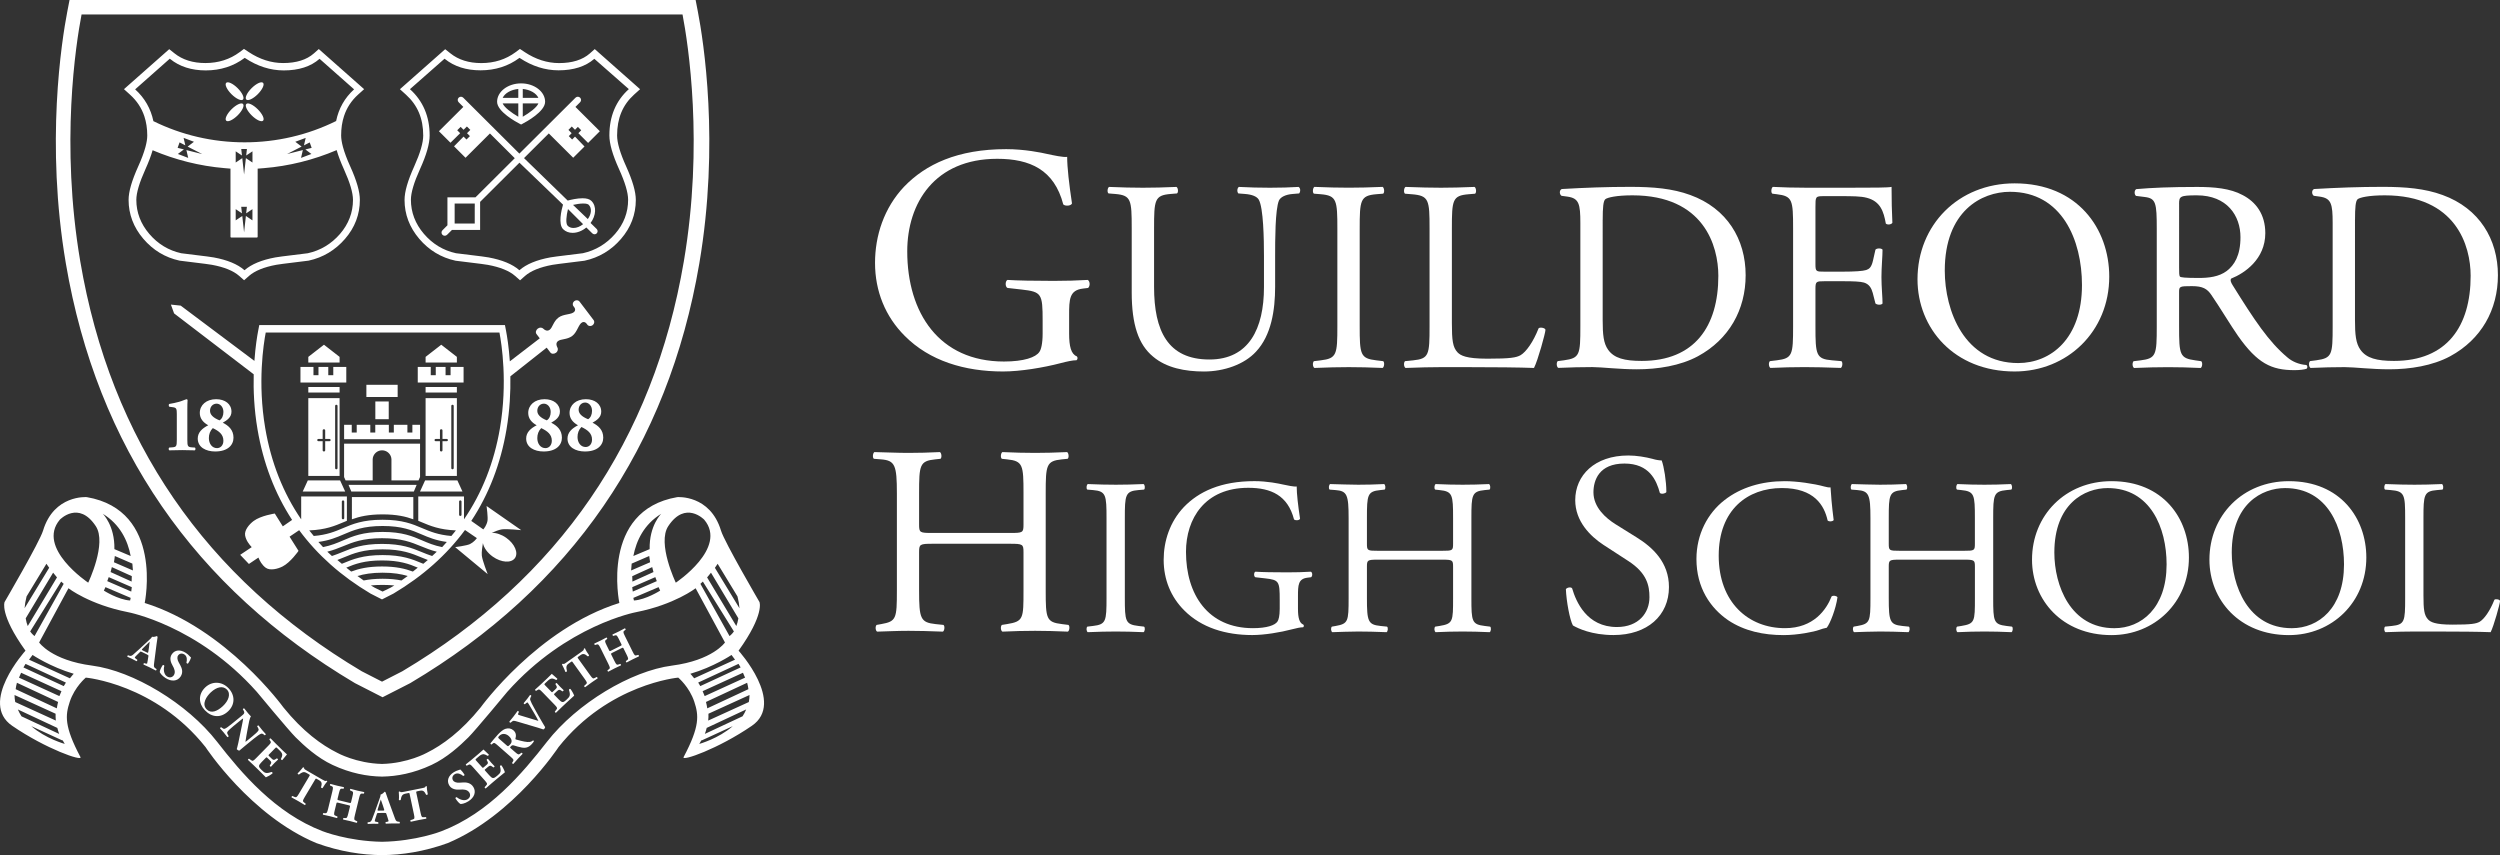
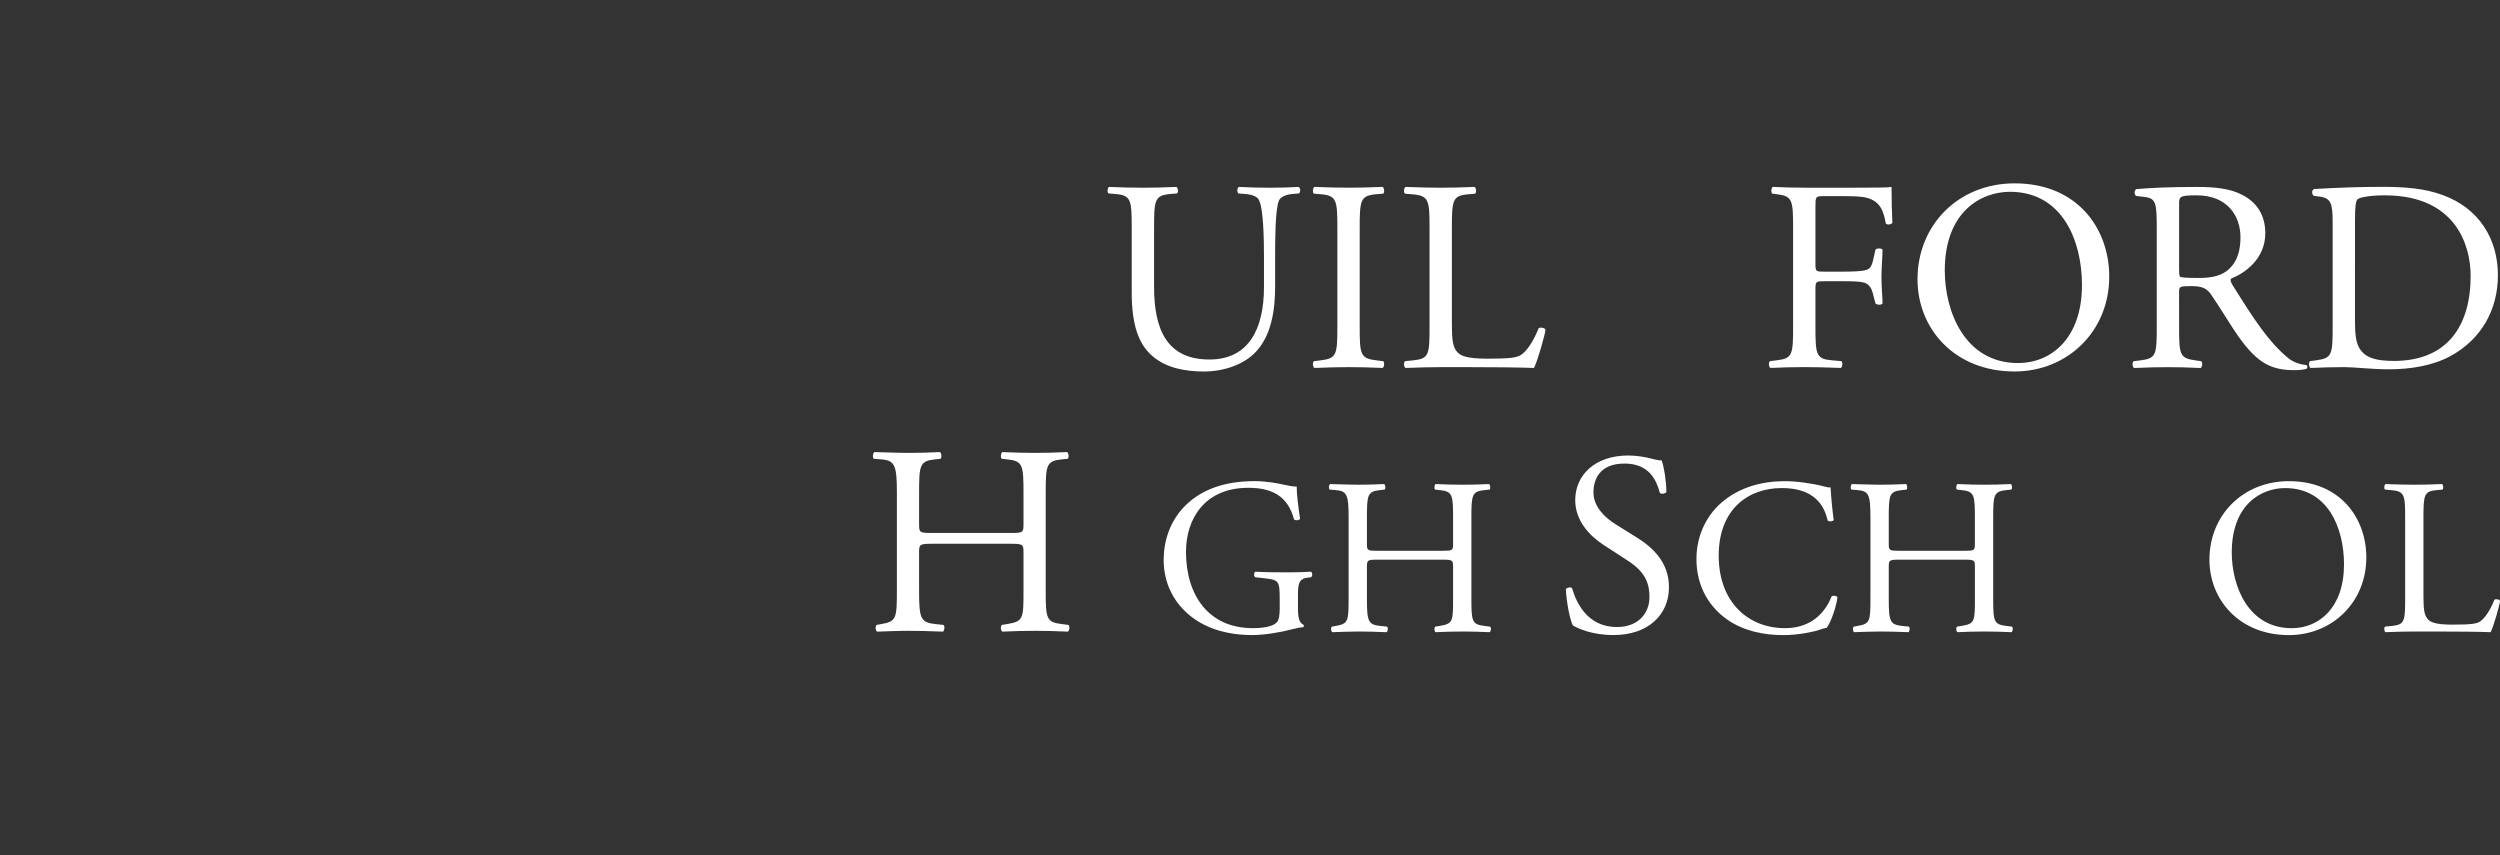
<svg xmlns="http://www.w3.org/2000/svg" version="1.1" id="GHS_x5F_landscape_1_" x="0px" y="0px" viewBox="0 0 828.72 283.46" style="enable-background:new 0 0 828.72 283.46;" xml:space="preserve">
  <rect x="0" y="0" width="828.72" height="283.46" fill="#333333" stroke="none" />
  <style type="text/css">
	.st0{fill-rule:evenodd;clip-rule:evenodd;fill:#FFFFFF;}
</style>
  <g id="GHS_x5F_landscape_x5F_white">
-     <path id="crest_2_" class="st0" d="M244.83,215.69c0,0,15.59,17.23,4.41,24.9c-11.18,7.67-23.45,11.92-22.63,10.37   c5.41-10.21,5.03-13.82,3.54-18.34c-1.65-4.97-5.32-8-5.32-8s-22.99,2.04-39.68,23.03c0,0-14.83,22.65-36.73,31.82   c-7.9,2.87-15.25,3.93-21.68,3.99v0c-0.03,0-0.07,0-0.1,0c-0.03,0-0.07,0-0.1,0v0c-6.43-0.06-13.78-1.12-21.68-3.99   c-21.9-9.17-36.73-31.82-36.73-31.82c-16.69-20.99-39.68-23.03-39.68-23.03s-3.67,3.02-5.32,8c-1.5,4.52-1.87,8.13,3.54,18.34   c0.82,1.55-11.45-2.69-22.63-10.37c-11.18-7.67,4.41-24.9,4.41-24.9c-8.66-12.06-6.93-16.13-6.93-16.13s11.62-19.9,12.75-23.65   c3.62-12,14.49-11.12,14.49-11.12c25.65,4.4,19.21,35.09,19.21,35.09c27.08,8.46,45.98,34.62,45.98,34.62   c6.44,7.97,12.69,12.49,17.87,15.06c0,0,6.24,3.47,14.82,3.68c8.57-0.2,14.82-3.68,14.82-3.68c5.19-2.57,11.43-7.09,17.87-15.06   c0,0,18.9-26.16,45.98-34.62c0,0-6.44-30.68,19.21-35.09c0,0,10.87-0.88,14.49,11.12c1.13,3.75,12.75,23.65,12.75,23.65   S253.49,203.63,244.83,215.69z M52.01,210.85c-0.03-0.01-0.88,0.41-1.63,0.23c-0.16,0.42-0.64,0.79-1.39,1.49l-2.96,2.74   c-0.87,0.81-1.47,1.34-1.99,1.77c-0.51,0.42-0.84,0.39-1.2,0.27l-0.4-0.14c-0.15,0.06-0.31,0.34-0.2,0.5   c0.64,0.31,0.98,0.43,1.46,0.66c0.58,0.3,1.08,0.54,1.56,0.81c0.17,0,0.3-0.33,0.27-0.47l-0.39-0.27c-0.36-0.26-0.5-0.43-0.45-0.51   c0.06-0.11,0.12-0.21,0.35-0.45l1.35-1.33c0.22-0.22,0.26-0.21,0.6-0.05l1.66,0.81c0.49,0.24,0.59,0.32,0.55,0.57l-0.22,1.37   c-0.09,0.59-0.16,0.97-0.2,1.06c-0.04,0.08-0.15,0.15-0.49,0.05l-0.48-0.15c-0.21,0.03-0.33,0.34-0.21,0.49   c0.66,0.29,1.21,0.54,1.91,0.88c0.73,0.35,1.47,0.73,2.13,1.09c0.17-0.02,0.3-0.37,0.26-0.47l-0.49-0.34   c-0.48-0.33-0.44-0.71-0.32-1.68l0.81-6.31c0.14-1.15,0.23-1.74,0.32-2.19C52.24,211.05,52.19,210.94,52.01,210.85z M49.37,214.67   l-0.2,1.34c-0.07,0.43-0.16,0.44-0.49,0.27l-1.35-0.66c-0.36-0.18-0.41-0.25-0.09-0.58l0.89-0.89c0.54-0.55,1.21-1.18,1.49-1.45   C49.6,213.05,49.47,213.95,49.37,214.67z M62.95,217.6c-0.41-0.49-0.91-0.89-1.34-1.17c-1.88-1.23-3.7-0.99-4.66,0.46   c-0.86,1.26-0.35,2.7,0.27,3.77c0.52,0.89,1.09,2.15,0.39,3.18c-0.43,0.64-1.31,1-2.27,0.37c-1.1-0.72-1.18-2.46-0.87-3.46   c-0.01-0.21-0.32-0.39-0.52-0.28c-0.59,0.87-1.04,1.9-0.99,2.34c0.17,0.33,0.68,1.15,1.88,1.93c1.96,1.28,3.96,1.12,5.02-0.45   c0.95-1.4,0.43-2.81-0.09-3.76l-0.55-1.01c-0.42-0.76-0.59-1.64-0.19-2.23c0.43-0.64,1.27-0.88,2.13-0.32   c0.93,0.61,0.86,1.91,0.64,2.7c0.03,0.2,0.36,0.4,0.53,0.29c0.58-0.85,0.92-1.63,1-1.98C63.18,217.87,63.08,217.76,62.95,217.6z    M75.74,228.12c-2.24-2.34-5.53-2.36-7.73-0.23c-2.33,2.25-2.24,5.3-0.09,7.56c2.3,2.41,5.32,2.64,7.75,0.29   C77.94,233.56,77.97,230.45,75.74,228.12z M68.52,235.16c-1.79-1.81-0.02-4.37,1.38-5.67c1.92-1.78,3.96-2.27,5.32-0.9   c1.36,1.38,0.59,3.68-1.37,5.5C71.99,235.81,69.96,236.61,68.52,235.16z M86.55,243.22c0.34-0.1,0.63,0.05,0.94,0.32l0.22,0.18   c0.18,0.02,0.41-0.21,0.42-0.34c-0.41-0.44-0.78-0.86-1.16-1.3c-0.41-0.49-0.79-0.96-1.3-1.63c-0.13-0.01-0.41,0.17-0.42,0.34   l0.22,0.36c0.22,0.36,0.36,0.69,0.19,1.01c-0.22,0.4-1.08,1.19-2.06,1.98l-1.67,1.36c-0.22,0.18-0.42,0.35-0.58,0.4   c0.05-0.5,0.18-1.19,0.37-2.23l0.36-1.98c0.39-2.13,0.66-3.65,1.1-4.21c-0.23-0.23-0.54-0.57-0.88-0.97   c-0.41-0.49-0.9-1.1-1.34-1.68c-0.14-0.09-0.44,0.13-0.46,0.3l0.23,0.37c0.29,0.47,0.28,0.75,0.16,1.01   c-0.11,0.21-0.29,0.38-0.96,0.92l-3.07,2.5c-0.98,0.8-1.91,1.5-2.35,1.64c-0.33,0.11-0.62-0.06-0.95-0.33l-0.21-0.17   c-0.18-0.02-0.41,0.21-0.42,0.35c0.4,0.43,0.79,0.86,1.15,1.3c0.4,0.48,0.79,0.96,1.3,1.63c0.13,0.01,0.41-0.17,0.42-0.35   l-0.23-0.37c-0.21-0.35-0.36-0.69-0.19-1.01c0.22-0.4,1.08-1.18,2.06-1.98l2.34-1.91c0.45-0.36,0.65-0.53,0.82-0.57   c0,0.36-0.18,1.17-0.46,2.56l-1.15,5.57c-0.23,1.13-0.52,2.03-0.51,2.04c0.24,0.29,0.65,0.51,0.87,0.48   c0.38-0.35,1.14-0.97,1.92-1.61l2.89-2.36C85.17,244.04,86.12,243.35,86.55,243.22z M91.28,246.36c-0.53-0.52-1.07-1.06-1.57-1.59   c-0.18-0.04-0.44,0.2-0.4,0.37l0.22,0.33c0.4,0.59,0.4,0.72-0.59,1.73l-4.06,4.13c-1,1.02-1.13,1.02-1.71,0.61l-0.6-0.43   c-0.14-0.03-0.4,0.23-0.38,0.39c0.86,0.79,1.41,1.31,1.95,1.83l1.45,1.41c0.91,0.89,1.97,1.94,2.54,2.54   c0.45-0.15,1.6-0.79,2.21-1.32c0.09-0.18-0.15-0.49-0.36-0.46c-1.84,0.66-2.25,0.32-3.22-0.62c-0.81-0.79-0.94-1.08-0.89-1.43   c0.05-0.32,0.35-0.72,0.85-1.23l1.29-1.32c0.33-0.33,0.35-0.33,0.65-0.04l0.77,0.75c0.58,0.56,0.63,0.78,0.21,1.42l-0.22,0.33   c-0.02,0.18,0.27,0.44,0.42,0.39c0.33-0.38,0.71-0.79,1.12-1.21c0.41-0.42,0.82-0.81,1.19-1.14c0.04-0.15-0.24-0.43-0.4-0.41   l-0.33,0.22c-0.63,0.42-0.84,0.37-1.42-0.19l-0.77-0.75c-0.3-0.29-0.29-0.33,0.01-0.64l1.9-1.94c0.4-0.41,0.42-0.43,0.79-0.07   l0.89,0.87c0.55,0.53,0.75,0.99,0.75,1.4c-0.01,0.3-0.18,0.78-0.44,1.29c0.01,0.21,0.29,0.44,0.46,0.36   c0.67-0.8,1.38-1.67,1.54-1.86c-0.17-0.12-0.81-0.73-1.52-1.42L91.28,246.36z M108.35,258.85c-0.08-0.05-0.13-0.06-0.2-0.06   c-0.29,0.21-0.49,0.1-1.38-0.41l-4.98-2.89c-1.02-0.59-1.03-0.67-0.96-0.93c-0.03-0.07-0.09-0.12-0.16-0.16   c-0.07-0.04-0.15-0.05-0.23-0.04c-0.4,0.46-0.95,1.24-1.78,1.99c-0.02,0.22,0.22,0.39,0.42,0.41c0.98-0.73,1.57-1.1,2.55-0.53   l0.83,0.48c0.32,0.19,0.28,0.25,0.09,0.57l-3.47,5.84c-0.73,1.23-0.88,1.3-1.52,1.02l-0.64-0.28c-0.15,0.02-0.33,0.32-0.28,0.46   c0.95,0.52,1.66,0.91,2.3,1.28c0.6,0.35,1.26,0.75,2.12,1.28c0.14-0.03,0.32-0.33,0.28-0.46l-0.5-0.38   c-0.55-0.43-0.57-0.58,0.16-1.81l3.47-5.84c0.2-0.34,0.27-0.36,0.59-0.17l0.8,0.47c1,0.58,0.82,1.32,0.55,2.3   c0,0.14,0.38,0.33,0.52,0.25c0.42-0.77,1.15-1.79,1.55-2.16C108.49,259,108.43,258.89,108.35,258.85z M118.5,262.09   c-0.74-0.18-1.49-0.38-2.32-0.61c-0.14,0.06-0.23,0.41-0.13,0.53l0.4,0.16c0.68,0.28,0.73,0.42,0.38,1.84l-0.43,1.78   c-0.11,0.44-0.11,0.46-0.76,0.3l-3.19-0.77c-0.63-0.15-0.64-0.17-0.53-0.62l0.43-1.78c0.35-1.42,0.48-1.55,1.16-1.48l0.33,0.03   c0.15-0.06,0.23-0.41,0.13-0.54c-0.68-0.13-1.45-0.3-2.14-0.47c-0.74-0.18-1.53-0.39-2.28-0.6c-0.15,0.06-0.23,0.41-0.13,0.53   l0.36,0.14c0.68,0.26,0.72,0.44,0.38,1.86l-1.39,5.69c-0.35,1.42-0.46,1.56-1.19,1.48l-0.38-0.04c-0.15,0.06-0.23,0.41-0.13,0.54   c0.79,0.16,1.56,0.33,2.3,0.51c0.69,0.17,1.45,0.37,2.32,0.61c0.15-0.06,0.23-0.41,0.13-0.54l-0.48-0.18   c-0.67-0.26-0.73-0.42-0.38-1.84l0.54-2.2c0.1-0.43,0.12-0.44,0.75-0.29l3.19,0.77c0.64,0.16,0.64,0.17,0.54,0.6l-0.54,2.2   c-0.35,1.42-0.46,1.56-1.19,1.48l-0.35-0.04c-0.15,0.06-0.23,0.41-0.13,0.54c0.74,0.15,1.5,0.32,2.27,0.5   c0.71,0.17,1.45,0.37,2.21,0.59c0.15-0.06,0.23-0.41,0.13-0.54l-0.35-0.15c-0.68-0.29-0.74-0.42-0.39-1.85l1.39-5.69   c0.35-1.42,0.47-1.54,1.21-1.47l0.32,0.03c0.15-0.06,0.23-0.41,0.13-0.54C119.96,262.43,119.25,262.28,118.5,262.09z    M131.88,272.36c-0.58-0.09-0.73-0.44-1.07-1.38l-2.22-6.09c-0.41-1.1-0.6-1.68-0.74-2.13c-0.07-0.23-0.16-0.31-0.36-0.31   c-0.03,0-0.6,0.77-1.35,0.96c0.05,0.45-0.21,1-0.55,1.99l-1.37,3.83c-0.41,1.13-0.69,1.89-0.95,2.51   c-0.26,0.61-0.57,0.74-0.94,0.79l-0.42,0.05c-0.11,0.13-0.12,0.46,0.05,0.55c0.72-0.01,1.08-0.06,1.61-0.07   c0.66,0.01,1.22,0,1.77,0.02c0.16-0.08,0.12-0.44,0.02-0.55l-0.47-0.07c-0.44-0.07-0.64-0.16-0.65-0.26c0-0.13,0.01-0.25,0.1-0.56   l0.59-1.82c0.09-0.3,0.14-0.31,0.51-0.32l1.86-0.03c0.55-0.01,0.67,0.02,0.76,0.27l0.44,1.34c0.2,0.57,0.31,0.95,0.31,1.06   c0,0.09-0.06,0.2-0.42,0.27l-0.5,0.08c-0.17,0.13-0.13,0.46,0.04,0.55c0.72-0.04,1.33-0.07,2.11-0.08   c0.81-0.01,1.66-0.01,2.41,0.01c0.14-0.1,0.1-0.47,0.01-0.55L131.88,272.36z M127.01,268.7l-1.46,0.02   c-0.39,0.01-0.47-0.04-0.33-0.48l0.37-1.22c0.22-0.75,0.52-1.62,0.64-1.99c0.14,0.34,0.44,1.2,0.66,1.89l0.42,1.3   C127.45,268.64,127.37,268.69,127.01,268.7z M141.5,260.67c-0.04-0.04-0.16-0.08-0.25-0.06c-0.09,0.02-0.14,0.04-0.19,0.08   c-0.07,0.34-0.3,0.41-1.32,0.61l-5.75,1.15c-1.17,0.23-1.23,0.18-1.37-0.06c-0.07-0.03-0.15-0.03-0.23-0.02   c-0.08,0.02-0.15,0.06-0.2,0.12c0.02,0.61,0.14,1.55,0.03,2.66c0.13,0.18,0.43,0.15,0.6,0.02c0.23-1.19,0.43-1.86,1.56-2.08   l0.96-0.19c0.37-0.07,0.39,0,0.46,0.36l1.41,6.63c0.3,1.4,0.23,1.55-0.45,1.77l-0.68,0.21c-0.11,0.12-0.03,0.46,0.11,0.53   c1.07-0.25,1.88-0.42,2.62-0.57c0.7-0.14,1.47-0.28,2.48-0.45c0.09-0.11,0.02-0.46-0.11-0.53l-0.63,0.05   c-0.72,0.05-0.83-0.05-1.13-1.45l-1.41-6.63c-0.08-0.39-0.05-0.44,0.32-0.52l0.93-0.19c1.16-0.23,1.53,0.43,1.99,1.34   c0.1,0.1,0.51-0.01,0.56-0.16C141.61,262.45,141.46,261.22,141.5,260.67z M153.44,259.38l-1.15,0.07   c-0.87,0.06-1.75-0.16-2.12-0.77c-0.4-0.66-0.28-1.52,0.59-2.06c0.95-0.58,2.11,0.03,2.74,0.57c0.2,0.06,0.52-0.16,0.49-0.36   c-0.54-0.89-1.11-1.52-1.39-1.75c-0.17,0.07-0.31,0.12-0.51,0.17c-0.63,0.17-1.2,0.45-1.63,0.71c-1.91,1.18-2.44,2.93-1.52,4.42   c0.8,1.31,2.33,1.46,3.57,1.36c1.03-0.09,2.42-0.07,3.08,1c0.4,0.66,0.37,1.61-0.61,2.22c-1.12,0.69-2.75,0.02-3.54-0.68   c-0.19-0.08-0.49,0.12-0.48,0.35c0.55,0.9,1.3,1.75,1.73,1.89c0.37-0.01,1.34-0.13,2.55-0.88c1.99-1.23,2.68-3.11,1.68-4.74   C156.03,259.44,154.52,259.31,153.44,259.38z M165.73,254.02c0.51,1.86,0.14,2.24-0.9,3.12c-0.87,0.73-1.18,0.83-1.52,0.75   c-0.32-0.08-0.7-0.41-1.17-0.94l-1.23-1.38c-0.31-0.35-0.31-0.37,0.01-0.64l0.82-0.69c0.62-0.52,0.85-0.55,1.46-0.09l0.32,0.24   c0.18,0.03,0.46-0.23,0.43-0.38c-0.35-0.35-0.74-0.76-1.13-1.2c-0.39-0.44-0.75-0.87-1.06-1.26c-0.15-0.05-0.45,0.2-0.45,0.36   l0.2,0.34c0.38,0.66,0.31,0.86-0.31,1.38l-0.82,0.7c-0.32,0.27-0.36,0.26-0.64-0.07l-1.81-2.03c-0.38-0.43-0.4-0.45-0.01-0.78   l0.95-0.81c0.58-0.49,1.07-0.65,1.49-0.63c0.3,0.03,0.78,0.24,1.27,0.54c0.21,0,0.47-0.25,0.4-0.42c-0.75-0.73-1.58-1.49-1.76-1.67   c-0.13,0.15-0.8,0.74-1.57,1.38l-2.53,2.13c-0.57,0.48-1.17,0.96-1.75,1.41c-0.06,0.17,0.17,0.45,0.34,0.43l0.35-0.19   c0.63-0.35,0.76-0.34,1.7,0.72l3.85,4.33c0.95,1.07,0.94,1.2,0.48,1.73l-0.49,0.55c-0.04,0.14,0.2,0.42,0.36,0.41   c0.87-0.78,1.45-1.28,2.02-1.76l1.55-1.31c0.98-0.82,2.13-1.78,2.79-2.29c-0.11-0.45-0.66-1.64-1.15-2.28   C166.05,253.61,165.71,253.81,165.73,254.02z M176.65,245.46c-0.17,0.16-0.51,0.4-1.03,0.48c-0.98,0.13-2.29-0.17-4.56-0.8   c-0.18-0.06-0.25-0.12-0.21-0.28c0.21-0.76,0.4-1.84-0.64-2.75c-0.75-0.66-1.65-0.83-2.66-0.51c-0.67,0.2-1.59,0.9-2.48,1.87   c-1,1.09-1.77,2.02-2.5,2.93c-0.07,0.19,0.23,0.45,0.39,0.38l0.33-0.27c0.51-0.42,0.66-0.33,1.83,0.7l4.14,3.63   c1.08,0.94,1.1,1.08,0.72,1.68l-0.23,0.36c-0.03,0.14,0.26,0.39,0.41,0.36c0.52-0.61,0.98-1.13,1.5-1.7c0.51-0.55,1-1.06,1.58-1.65   c0-0.14-0.28-0.39-0.41-0.36l-0.34,0.26c-0.57,0.43-0.71,0.43-1.79-0.52l-1.44-1.26c-0.23-0.21-0.24-0.25,0.13-0.65   c0.26-0.29,0.53-0.39,0.97-0.25c0.86,0.28,1.68,0.52,2.64,0.7c1.31,0.24,2.3-0.09,3.27-1.14c0.33-0.35,0.64-0.74,0.73-0.99   C176.98,245.56,176.8,245.41,176.65,245.46z M169.1,246.77c-0.64,0.7-0.71,0.7-1.13,0.33l-2.36-2.07   c-0.58-0.51-0.59-0.56-0.15-1.05c0.85-0.92,2.13-0.93,3.21,0.02c0.71,0.63,0.89,1.19,0.92,1.57   C169.61,246,169.49,246.34,169.1,246.77z M177.1,234.75c-0.67-1.2-1.11-2.06-1.31-2.65c-0.13-0.36-0.05-0.64,0.15-1.04l0.19-0.37   c-0.01-0.14-0.31-0.36-0.44-0.3c-0.25,0.38-0.53,0.76-0.86,1.18c-0.36,0.47-0.74,0.93-1.22,1.49c-0.05,0.2,0.2,0.4,0.38,0.38   l0.39-0.33c0.3-0.24,0.43-0.3,0.52-0.23c0.07,0.06,0.18,0.2,0.35,0.47c0.3,0.48,1.26,2.09,1.79,3.01l0.79,1.38   c0.25,0.44,0.52,0.97,0.65,1.23c-0.28-0.08-0.76-0.22-1.35-0.4l-3.6-1.09c-0.97-0.28-1.63-0.49-1.73-0.57   c-0.11-0.09-0.12-0.23,0.01-0.49l0.21-0.43c-0.05-0.16-0.28-0.36-0.43-0.32c-0.56,0.77-0.96,1.31-1.4,1.88   c-0.5,0.64-0.84,1.03-1.34,1.65c-0.02,0.16,0.17,0.37,0.38,0.38l0.51-0.4c0.41-0.32,0.48-0.36,2.02,0.1l6.55,1.94   c0.55,0.16,1.36,0.46,1.8,0.58c0.12-0.02,0.24-0.11,0.36-0.25c0.14-0.19,0.22-0.36,0.24-0.51c-0.47-0.83-1.18-1.91-2.18-3.72   L177.1,234.75z M188.6,228.71c0.6,1.85,0.25,2.24-0.74,3.17c-0.83,0.78-1.13,0.89-1.47,0.83c-0.32-0.06-0.71-0.38-1.21-0.89   l-1.29-1.33c-0.32-0.34-0.32-0.36-0.02-0.64l0.78-0.74c0.59-0.55,0.81-0.59,1.44-0.16l0.33,0.22c0.18,0.03,0.45-0.25,0.41-0.4   c-0.37-0.34-0.77-0.73-1.18-1.15c-0.41-0.42-0.79-0.84-1.11-1.21c-0.15-0.05-0.44,0.22-0.43,0.38l0.21,0.33   c0.41,0.64,0.35,0.85-0.24,1.4l-0.78,0.73c-0.31,0.29-0.34,0.28-0.64-0.04l-1.89-1.95c-0.4-0.41-0.42-0.43-0.05-0.79l0.91-0.85   c0.55-0.52,1.02-0.71,1.44-0.7c0.3,0.02,0.78,0.2,1.28,0.48c0.21-0.01,0.45-0.27,0.38-0.44c-0.78-0.69-1.64-1.42-1.82-1.59   c-0.13,0.16-0.76,0.78-1.48,1.46l-2.4,2.26c-0.54,0.51-1.11,1.02-1.66,1.5c-0.05,0.17,0.19,0.44,0.36,0.41l0.34-0.21   c0.61-0.38,0.74-0.38,1.72,0.64l4.03,4.16c0.99,1.03,0.99,1.16,0.56,1.71l-0.46,0.58c-0.04,0.14,0.22,0.41,0.38,0.39   c0.83-0.82,1.37-1.35,1.91-1.86l1.47-1.38c0.93-0.87,2.02-1.88,2.65-2.43c-0.13-0.45-0.74-1.61-1.25-2.23   C188.9,228.28,188.57,228.51,188.6,228.71z M197.78,224.41l-0.55,0.3c-0.62,0.33-0.77,0.28-1.61-0.89l-3.98-5.54   c-0.23-0.33-0.22-0.39,0.08-0.61l0.76-0.54c0.95-0.67,1.55-0.21,2.35,0.44c0.14,0.06,0.46-0.21,0.44-0.37   c-0.54-0.7-1.18-1.78-1.36-2.29c-0.05-0.02-0.18-0.01-0.25,0.05c-0.08,0.05-0.11,0.09-0.14,0.15c0.08,0.34-0.11,0.49-0.94,1.08   l-4.71,3.33c-0.96,0.68-1.04,0.66-1.25,0.49c-0.08,0-0.15,0.03-0.21,0.08c-0.06,0.04-0.11,0.11-0.13,0.19   c0.26,0.55,0.76,1.38,1.12,2.43c0.19,0.11,0.45-0.04,0.55-0.22c-0.28-1.19-0.38-1.88,0.55-2.53l0.79-0.56   c0.3-0.22,0.35-0.15,0.57,0.15l3.98,5.54c0.84,1.17,0.85,1.34,0.32,1.8l-0.52,0.47c-0.05,0.15,0.16,0.44,0.32,0.44   c0.87-0.65,1.52-1.13,2.13-1.56c0.57-0.4,1.21-0.84,2.05-1.4C198.13,224.71,197.93,224.42,197.78,224.41z M211.55,217.08   l-0.36,0.11c-0.7,0.21-0.83,0.15-1.47-1.15l-2.58-5.21c-0.64-1.3-0.62-1.47-0.03-1.89l0.26-0.18c0.07-0.14-0.09-0.46-0.24-0.49   c-0.63,0.35-1.26,0.69-1.95,1.03c-0.67,0.33-1.36,0.66-2.14,1.02c-0.07,0.14,0.09,0.46,0.24,0.49l0.4-0.13   c0.69-0.22,0.82-0.14,1.46,1.16l0.8,1.63c0.2,0.41,0.21,0.42-0.38,0.71l-2.9,1.45c-0.57,0.29-0.59,0.28-0.79-0.13l-0.8-1.63   c-0.64-1.3-0.63-1.48-0.07-1.87l0.27-0.19c0.07-0.14-0.09-0.46-0.24-0.49c-0.6,0.34-1.29,0.7-1.92,1.01c-0.67,0.33-1.4,0.68-2.1,1   c-0.07,0.14,0.09,0.46,0.24,0.49l0.36-0.12c0.68-0.24,0.82-0.13,1.47,1.17l2.58,5.21c0.64,1.3,0.64,1.48,0.04,1.88l-0.31,0.21   c-0.07,0.14,0.09,0.46,0.24,0.49c0.7-0.38,1.39-0.74,2.06-1.08c0.63-0.31,1.33-0.65,2.14-1.02c0.07-0.14-0.09-0.46-0.24-0.49   l-0.47,0.17c-0.67,0.23-0.81,0.14-1.46-1.16l-1-2.02c-0.19-0.39-0.19-0.41,0.38-0.7l2.9-1.45c0.59-0.29,0.59-0.28,0.79,0.11l1,2.02   c0.64,1.3,0.64,1.48,0.04,1.88l-0.29,0.2c-0.07,0.14,0.09,0.46,0.24,0.49c0.65-0.36,1.33-0.72,2.03-1.06   c0.64-0.32,1.33-0.65,2.04-0.97C211.86,217.43,211.7,217.11,211.55,217.08z M248.09,228.45l-13.64,6.36   c-0.1-0.73-0.25-1.44-0.43-2.12l13.65-6.36C247.86,227.06,248,227.76,248.09,228.45z M246.98,224.63l-13.39,6.12   c-0.21-0.57-0.44-1.11-0.68-1.63l13.37-6.11C246.54,223.56,246.78,224.1,246.98,224.63z M237.89,186.89l6.58,10.83   c0.37,1.44,0.58,2.74,0.66,3.92l-8.15-13.41C237.33,187.73,237.64,187.28,237.89,186.89z M244.76,204.97   c-0.15,0.99-0.4,1.83-0.68,2.56l-9.68-16.12c0.45-0.52,0.88-1.05,1.28-1.57L244.76,204.97z M243.28,209.32   c-0.76,1.06-1.45,1.53-1.45,1.53l-9.66-17.32c0.28-0.23,0.55-0.49,0.82-0.75L243.28,209.32z M221.52,174.41   c5.69-8.62,11.91-2.15,11.91-2.15c7.9,9.37-9.41,20.89-9.41,20.89S217.76,180.11,221.52,174.41z M219.21,170.3   c0,0-4.02,3.87-3.86,11.73l-5.4,2.28C210.94,179.19,213.47,173.82,219.21,170.3z M218.31,194.63c0.17,0.38,0.34,0.76,0.53,1.15   c0,0-4.73,3.02-8.7,3.28c0,0-0.08-0.31-0.19-0.87L218.31,194.63z M209.76,196.1c-0.06-0.45-0.12-0.94-0.18-1.46l7.65-3.33   c0.15,0.44,0.32,0.88,0.49,1.33L209.76,196.1z M209.39,186.83l5.82-2.52c0.07,0.66,0.17,1.35,0.29,2.07l-6.29,2.72   C209.25,188.36,209.31,187.6,209.39,186.83z M216.2,187.99c0.12,0.53,0.26,1.08,0.42,1.64l-6.98,3.16   c-0.03-0.58-0.05-1.18-0.06-1.8L216.2,187.99z M35.55,192.64c0.18-0.45,0.34-0.89,0.49-1.33l7.65,3.33   c-0.05,0.53-0.11,1.02-0.18,1.46L35.55,192.64z M43.32,198.19c-0.11,0.56-0.19,0.87-0.19,0.87c-3.96-0.25-8.7-3.28-8.7-3.28   c0.19-0.39,0.36-0.77,0.53-1.15L43.32,198.19z M36.66,189.63c0.16-0.56,0.3-1.1,0.42-1.64l6.61,2.99c-0.01,0.63-0.03,1.23-0.06,1.8   L36.66,189.63z M44.06,189.1l-6.29-2.72c0.13-0.71,0.23-1.4,0.29-2.07l5.82,2.52C43.97,187.6,44.03,188.36,44.06,189.1z    M43.32,184.31l-5.4-2.28c0.16-7.86-3.86-11.73-3.86-11.73C39.81,173.82,42.34,179.19,43.32,184.31z M19.84,172.26   c0,0,6.22-6.47,11.91,2.15c3.76,5.7-2.51,18.74-2.51,18.74S11.94,181.63,19.84,172.26z M21.11,193.53l-9.66,17.32   c0,0-0.69-0.47-1.45-1.53l10.28-16.53C20.55,193.04,20.83,193.3,21.11,193.53z M8.81,197.71l6.58-10.83   c0.26,0.39,0.56,0.84,0.91,1.33l-8.15,13.41C8.23,200.45,8.44,199.15,8.81,197.71z M8.52,204.97l9.09-15.14   c0.4,0.52,0.83,1.05,1.28,1.57L9.2,207.53C8.91,206.81,8.67,205.96,8.52,204.97z M7,223.01l13.37,6.11   c-0.24,0.52-0.47,1.06-0.68,1.63l-13.39-6.12C6.5,224.1,6.73,223.56,7,223.01z M5.61,226.33l13.65,6.36   c-0.18,0.68-0.32,1.39-0.43,2.12l-13.64-6.36C5.28,227.76,5.41,227.06,5.61,226.33z M4.81,230.38l13.62,6.21   c-0.02,0.74,0,1.49,0.08,2.27l-13.46-6.14C4.91,231.98,4.82,231.2,4.81,230.38z M5.92,235.18l13.09,6.12   c0.16,0.66,0.36,1.32,0.61,1.99l-12.5-5.84C6.66,236.73,6.26,235.98,5.92,235.18z M10.37,240.71l10.31,4.74l0.05-0.12   c0.23,0.42,0.47,0.84,0.74,1.27C21.48,246.6,15.15,244.88,10.37,240.71z M21.14,227.44l-13.37-6.19c0.22-0.39,0.45-0.78,0.7-1.18   l13.38,6.2C21.62,226.62,21.38,227.02,21.14,227.44z M23.17,224.85l-13.54-6.18c0.36-0.51,0.74-1.03,1.16-1.56   c0,0,5.95,3.99,13.65,6.24C24.44,223.35,23.91,223.89,23.17,224.85z M222.75,220.64c-13.52,1.76-31.46,12.45-41.45,25.27   c-8.05,10.34-19.22,23.62-34.97,29.63c0,0-8.33,3.31-19.69,3.5c-11.36-0.19-19.69-3.5-19.69-3.5   c-15.75-6.01-26.92-19.29-34.97-29.63c-9.98-12.82-27.93-23.51-41.45-25.27c-13.52-1.76-17.56-7.67-17.56-7.67L22.69,195   c0,0,6.95,5.4,19.71,7.92c0,0,23,4.27,42.71,26.4c0,0,10.61,12.82,12.89,15.09c2.79,2.77,7.11,6.76,12.25,9.16   c5.94,2.77,11.47,3.78,16.29,3.86v0c0.03,0,0.07,0,0.1,0c0.03,0,0.07,0,0.1,0v0c4.81-0.08,10.35-1.09,16.29-3.86   c5.14-2.4,9.46-6.39,12.25-9.16c2.28-2.26,12.89-15.09,12.89-15.09c19.71-22.13,42.71-26.4,42.71-26.4   c12.76-2.52,19.71-7.92,19.71-7.92l9.73,17.98C240.32,212.97,236.27,218.88,222.75,220.64z M230.11,224.85   c-0.74-0.97-1.27-1.5-1.27-1.5c7.71-2.25,13.65-6.24,13.65-6.24c0.41,0.53,0.8,1.04,1.16,1.56L230.11,224.85z M244.81,220.06   c0.25,0.4,0.48,0.79,0.7,1.18l-13.37,6.19c-0.24-0.42-0.47-0.81-0.7-1.17L244.81,220.06z M231.8,246.6   c0.27-0.43,0.51-0.85,0.74-1.27l0.05,0.12l10.31-4.74C238.13,244.88,231.8,246.6,231.8,246.6z M246.15,237.44l-12.5,5.84   c0.25-0.67,0.45-1.33,0.61-1.99l13.09-6.12C247.02,235.98,246.62,236.73,246.15,237.44z M248.22,232.72l-13.46,6.14   c0.08-0.77,0.11-1.53,0.08-2.27l13.62-6.21C248.46,231.2,248.37,231.98,248.22,232.72z M231.35,3.94L230.59,0h-4.04H27.09h-4.04   l-0.76,3.94c-1.82,9.48-7.25,43.52-0.46,83.4c10.33,60.69,42.55,107.48,95.75,139.06l0.12,0.07l0.12,0.06   c0.49,0.25,2.98,1.52,5.62,2.87l1.15,0.59l2.23,1.14l2.23-1.14l2.79-1.42c2-1.02,3.59-1.83,3.97-2.03l0.12-0.06l0.12-0.07   c53.21-31.58,85.43-78.36,95.76-139.06C238.6,47.48,233.18,13.43,231.35,3.94z M226.69,86.6   c-10.07,59.32-41.47,105.05-93.33,135.92c-0.54,0.28-3.86,1.98-6.72,3.44c-2.87-1.47-6.18-3.16-6.72-3.44   c-51.86-30.87-83.26-76.6-93.32-135.92c-6.61-38.95-1.45-71.97,0.44-81.81h199.21C228.13,14.63,233.3,47.64,226.69,86.6z M81.64,33   c-0.56-0.56,0.23-2.25,1.77-3.78c1.54-1.53,3.23-2.32,3.79-1.76c0.56,0.56-0.24,2.25-1.77,3.78C83.9,32.76,82.2,33.55,81.64,33z    M80.54,33c0.56-0.56-0.23-2.25-1.77-3.78c-1.54-1.53-3.24-2.32-3.79-1.76c-0.56,0.56,0.23,2.25,1.77,3.78   C78.29,32.76,79.99,33.55,80.54,33z M76.75,36.22c-1.54,1.53-2.33,3.22-1.77,3.78c0.56,0.56,2.26-0.23,3.8-1.76   c1.54-1.53,2.33-3.22,1.77-3.78C79.98,33.9,78.29,34.69,76.75,36.22z M87.21,40c0.56-0.56-0.23-2.25-1.77-3.78   c-1.54-1.53-3.24-2.32-3.79-1.76c-0.56,0.56,0.23,2.24,1.77,3.78C84.95,39.77,86.65,40.56,87.21,40z M116.09,55.14   c2.16,4.77,3.2,8.4,3.2,11.12c0,4.81-1.65,9.16-4.92,12.93c-3.24,3.74-7.29,6.17-12.03,7.2l-0.11,0.02   c-8.55,1.03-10.32,1.3-10.6,1.36c-4.12,0.76-7.15,2-9.07,3.68l-1.64,1.45l-1.64-1.45c-1.92-1.68-4.95-2.92-9.03-3.67   c-0.33-0.07-2.1-0.34-10.65-1.37l-0.11-0.02c-4.74-1.03-8.78-3.47-11.99-7.25c-3.23-3.79-4.87-8.13-4.87-12.88   c0-2.71,1.05-6.35,3.2-11.12c1.1-2.42,1.88-4.55,2.38-6.37c0.4-1.48,0.61-2.77,0.61-3.84c0-2.34-0.33-4.46-0.97-6.4   c-0.92-2.74-2.48-5.11-4.73-7.14l-2.02-1.83l15-13.26l1.73,1.37c2.66,2.14,6.11,3.23,10.24,3.23c4.33,0,8.16-1.22,11.38-3.62   l1.43-1.07l1.55,1.03c3.66,2.43,7.51,3.66,11.43,3.66c4.36,0,7.79-1.07,10.19-3.19l1.63-1.45l15.03,13.3l-2.01,1.81   c-2.21,2-3.75,4.35-4.65,7.1c-0.64,1.94-0.96,4.08-0.96,6.44c0,1.06,0.21,2.34,0.6,3.8C114.19,50.56,114.98,52.7,116.09,55.14z    M50.85,40.16c9.36,4.61,19.68,7.02,30.24,7.02c10.59,0,20.95-2.42,30.33-7.06c0.85-4.16,2.84-7.68,5.94-10.49l0.02-0.02   l-0.03-0.02l-11.42-10.1l-0.02,0.02c-2.88,2.54-6.86,3.83-11.85,3.83c-4.43,0-8.74-1.38-12.82-4.09l-0.11-0.08l-0.05,0.04   c-3.67,2.74-8,4.13-12.88,4.13c-4.72,0-8.69-1.27-11.8-3.79l-0.12-0.09L44.8,29.62l0.01,0.01C47.97,32.49,49.98,36.02,50.85,40.16z    M101.23,49.54l2.08-0.52l-0.64-1.81l-1.91,0.98l0.57-2.48L97.89,47l2.09,1.59l-4.82,2.47l5.23-1.32l-0.6,2.6l3.43-1.3   L101.23,49.54z M80.21,70.72l-2.08-1.39v3.72l2.18-1.46l0.6,5.44l0.6-5.44l2.17,1.46v-3.72l-2.08,1.39l0.24-2.16h-1.88L80.21,70.72   z M83.69,53.88v-3.72l-2.08,1.39l0.24-2.16h-1.88l0.24,2.16l-2.08-1.39v3.72l2.18-1.46l0.6,5.44l0.6-5.44L83.69,53.88z    M61.79,49.75l5.23,1.32l-4.82-2.47L64.29,47l-3.43-1.3l0.57,2.48l-1.91-0.98l-0.64,1.81l2.08,0.52l-2,1.51l3.43,1.3L61.79,49.75z    M117.01,66.24c0-2.32-1.01-5.72-2.99-10.1c-1.09-2.4-1.89-4.52-2.42-6.38c-7.66,3.26-15.84,5.31-24.17,5.98l-2.02,0.16V78.5   c0,0.13-0.11,0.24-0.24,0.24h-8.53c-0.13,0-0.24-0.11-0.24-0.24V55.9l-2.01-0.17c-8.19-0.7-16.25-2.72-23.8-5.93   c-0.53,1.86-1.33,3.96-2.41,6.35c-1.98,4.38-2.99,7.78-2.99,10.1c0,4.15,1.44,7.94,4.29,11.28c2.85,3.34,6.41,5.5,10.6,6.42   c8.87,1.07,10.41,1.3,10.79,1.39c4.47,0.82,7.9,2.24,10.16,4.22l0.03,0.02l0.02-0.02c2.26-1.98,5.69-3.4,10.2-4.23   c0.34-0.08,1.88-0.31,10.75-1.38c4.19-0.92,7.78-3.07,10.66-6.38C115.55,74.26,117.01,70.45,117.01,66.24z M172.34,41.07l0.4,0.21   l0.4-0.21c1.26-0.65,7.56-4.08,7.56-7.33c0-3.36-3.57-6.1-7.96-6.1c-4.39,0-7.96,2.74-7.96,6.1   C164.78,37,171.08,40.42,172.34,41.07z M173.29,29.49c2.45,0.23,4.46,1.4,5.18,2.95h-5.18V29.49z M173.29,34.28h5.18   c-0.5,1.32-2.95,3.13-5.18,4.42V34.28z M171.81,29.49v2.95h-5.18C167.35,30.89,169.36,29.72,171.81,29.49z M171.81,34.28v4.42   c-2.23-1.29-4.68-3.11-5.18-4.42H171.81z M204.56,44.92c0-5.7,1.84-10.13,5.61-13.54l2.01-1.81l-15.03-13.3l-1.63,1.45   c-2.41,2.12-5.84,3.19-10.19,3.19c-3.92,0-7.77-1.23-11.43-3.66l-1.55-1.03l-1.43,1.07c-3.22,2.4-7.05,3.62-11.38,3.62   c-4.13,0-7.57-1.09-10.24-3.23l-1.73-1.37l-15,13.26l2.02,1.83c3.84,3.47,5.7,7.9,5.7,13.54c0,2.39-1.01,5.83-2.99,10.22   c-2.16,4.77-3.2,8.41-3.2,11.12c0,4.75,1.64,9.08,4.87,12.88c3.21,3.78,7.25,6.22,11.99,7.25l0.11,0.02   c8.55,1.03,10.31,1.29,10.65,1.37c4.07,0.75,7.11,1.99,9.03,3.67l1.64,1.45l1.64-1.45c1.92-1.68,4.96-2.92,9.07-3.68   c0.29-0.06,2.05-0.33,10.6-1.36l0.11-0.02c4.74-1.03,8.79-3.45,12.03-7.2c3.26-3.77,4.92-8.12,4.92-12.93   c0-2.71-1.05-6.35-3.2-11.12C205.56,50.75,204.56,47.31,204.56,44.92z M203.89,77.54c-2.89,3.32-6.48,5.47-10.68,6.4   c-8.9,1.07-10.44,1.31-10.78,1.38c-4.53,0.83-7.97,2.26-10.23,4.24l-0.02,0.02l-0.03-0.02c-2.26-1.98-5.7-3.4-10.19-4.23   c-0.38-0.09-1.92-0.32-10.82-1.39c-4.2-0.92-7.77-3.09-10.63-6.43c-2.86-3.34-4.3-7.15-4.3-11.3c0-2.32,1.01-5.73,3-10.12   c2.16-4.76,3.21-8.43,3.21-11.2c0-6.27-2.19-11.43-6.52-15.32l-0.01-0.01l11.47-10.1l0.12,0.09c3.11,2.5,7.08,3.76,11.8,3.76   c4.88,0,9.22-1.38,12.88-4.1l0.05-0.04l0.11,0.08c4.08,2.69,8.4,4.06,12.82,4.06c4.98,0,8.97-1.28,11.85-3.8l0.02-0.02l11.42,10.03   l0.02,0.02l-0.02,0.02c-4.27,3.84-6.43,8.99-6.43,15.32c0,2.77,1.05,6.43,3.21,11.2c1.99,4.38,3,7.79,3,10.12   C208.23,70.41,206.77,74.23,203.89,77.54z M194.95,47.38l3.89-3.88l-8.09-8.06l1.55-1.55c0.42-0.42,0.42-1.09,0-1.51   c-0.42-0.42-1.1-0.42-1.52,0l-18.61,18.54l-18.61-18.54c-0.42-0.42-1.1-0.42-1.52,0c-0.42,0.42-0.42,1.09,0,1.51l1.55,1.55   l-8.09,8.06l3.83,3.82l3.21-3.17l-0.98-0.97l1.14-1.13l0.97,0.97l1.1-1.09l1.14,1.13l-1.1,1.09l0.97,0.97l-1.14,1.13l-0.97-0.97   l-3.16,3.22l3.81,3.8l8.09-8.06l8.23,8.2l-11.07,11.03l-1.96,1.95h-0.42l-8.87,0v8.84v0.42l-0.01,0.01l-1.64,1.64   c-0.42,0.42-0.42,1.09,0,1.51c0.21,0.21,0.48,0.31,0.76,0.31c0.27,0,0.55-0.1,0.76-0.31l1.62-1.61l0.01-0.01h0.41h8.92v-8.89v-0.41   l1.96-1.95l11.05-11.01l0.03-0.03l13.18,12.68c0.01,0.01,0.01,0.01,0.02,0.02l1.24,1.21c-0.54,1.86-1.64,6.46,0.04,8.13   c0.8,0.8,1.89,1.22,3.15,1.22c1.55,0,3.17-0.64,4.54-1.78l1.54,1.51l0.46,0.45c0.2,0.19,0.46,0.29,0.72,0.29   c0.07,0,0.13-0.01,0.2-0.02c0.2-0.04,0.38-0.13,0.53-0.29c0.4-0.4,0.39-1.05-0.01-1.44l-2.03-1.99c1.85-2.47,2.04-5.57,0.29-7.31   c-0.6-0.6-1.57-0.89-2.96-0.89c-1.74,0-3.77,0.46-4.91,0.77l-14.48-14.08l8.21-8.18l8.09,8.06l3.75-3.73l-3.15-3.28l-0.95,0.97   l-1.11-1.13l0.95-0.97l-1.07-1.09l1.11-1.13l1.07,1.09l0.95-0.97l1.11,1.13l-0.95,0.97L194.95,47.38z M157.37,68.63v0.31v5.16   h-5.18h-0.31h-1.17v-1.2v-0.32v-5.12l5.14,0h0.32h1.21V68.63z M193.36,67.46c1.18,0,1.62,0.26,1.78,0.42   c1.11,1.08,0.94,3.06-0.29,4.74l-4.9-4.7C190.95,67.69,192.25,67.46,193.36,67.46z M188.28,69.3l5.01,5.01   c-0.99,0.8-2.14,1.26-3.19,1.26c-0.79,0-1.46-0.26-1.93-0.74C187.44,74.09,187.74,71.47,188.28,69.3z M196.77,106.1l-2.33-3.07   l-2.33-3.06c-0.39-0.51-1.16-0.59-1.72-0.17c-0.56,0.42-0.7,1.18-0.31,1.7c0,0,1.03,0.97,0.31,1.82c-0.88,1.05-3.56,0.67-5.26,1.95   c-1.75,1.32-1.94,3.38-2.99,4.09c-0.82,0.55-1.63,0.01-2.01-0.38c-0.45-0.46-1.22-0.54-1.86-0.06c-0.63,0.48-0.83,1.28-0.44,1.8   l1.09,1.43l-9.92,7.63c-0.33-4.83-0.93-8.4-1.24-10.05l-0.38-1.97h-2.02h-77.4h-2.02l-0.38,1.97c-0.31,1.64-0.9,5.15-1.23,9.9   L59.9,101.31l-3.25-0.34l1.06,2.92l26.39,20.18c-0.13,5.27,0.12,11.55,1.26,18.24c1.91,11.25,5.75,21.28,11.47,30.04l-3.08,2.13   l-2.66-4.25c0,0-4.61,0.68-7,2.46c-1.42,1.05-3.14,3.04-2.84,4.78c0.28,1.63,1.35,3.02,2.19,3.9l-3.82,2.55l2.89,3.03l3.15-2.12   c0.44,1.1,1.21,2.5,2.45,3.39c1.43,1.03,3.99,0.36,5.56-0.44c2.65-1.35,5.29-5.17,5.29-5.17l-2.97-4.71l3.18-2.15   c6.08,8.23,13.95,15.24,23.59,20.97l0.06,0.04l0.06,0.03c0.21,0.11,1.5,0.77,2.63,1.34l1.12,0.57l1.12-0.57l0.51-0.26   c0.97-0.5,1.94-0.99,2.12-1.08l0.06-0.03l0.06-0.04c9.66-5.74,17.55-12.77,23.64-21.03l3.94,2.69c-0.27,0.37-1.06,1.37-2.3,1.98   c-1.04,0.51-4.9,1.01-4.9,1.01l10.78,8.94c0,0-1.75-4.47-1.94-6.11c-0.13-1.14,0.19-3.19,0.36-4.17c0.29,1.51,1.46,3.21,3.27,4.49   c2.82,1.99,6.11,2.21,7.34,0.49c1.23-1.72-0.06-4.74-2.88-6.73c-1.6-1.13-3.35-1.69-4.79-1.65c0.99-0.44,2.4-1.02,3.32-1.15   c1.64-0.25,6.44,0.26,6.44,0.26l-11.49-8.01c0,0,0.53,3.84,0.3,4.97c-0.29,1.45-1.15,2.53-1.38,2.79l-3.99-2.81   c5.84-8.83,9.75-18.96,11.68-30.35c1.09-6.42,1.37-12.45,1.28-17.58l12.04-9.51l1.23,1.62c0.39,0.51,1.22,0.54,1.86,0.07   c0.64-0.48,0.77-1.24,0.44-1.8c-0.27-0.47-0.58-1.39,0.18-2.03c0.97-0.81,3.01-0.43,4.77-1.75c1.7-1.28,2.08-3.95,3.32-4.51   c1.02-0.45,1.68,0.8,1.68,0.8c0.39,0.51,1.16,0.59,1.73,0.17C197.02,107.37,197.16,106.61,196.77,106.1z M129.48,194.8   c-0.21,0.11-1.52,0.75-2.65,1.3c-1.13-0.56-2.44-1.2-2.65-1.3c-0.42-0.24-0.83-0.48-1.24-0.73c1.16-0.12,2.45-0.18,3.89-0.18   c1.44,0,2.72,0.07,3.89,0.18C130.3,194.32,129.89,194.56,129.48,194.8z M133.09,192.42c-1.73-0.35-3.76-0.57-6.26-0.57   c-2.51,0-4.53,0.22-6.27,0.57c-0.7-0.48-1.39-0.98-2.07-1.48c2.14-0.64,4.74-1.1,8.33-1.1c3.59,0,6.19,0.45,8.33,1.1   C134.48,191.44,133.79,191.93,133.09,192.42z M136.86,189.47c-2.52-0.94-5.54-1.69-10.22-1.69c-4.68,0-7.7,0.75-10.22,1.69   c-0.55-0.43-1.09-0.86-1.63-1.3c2.88-1.24,6.09-2.39,11.85-2.39c5.76,0,8.97,1.15,11.85,2.39   C137.95,188.61,137.41,189.04,136.86,189.47z M140.32,186.89c-0.14-0.06-0.28-0.11-0.42-0.17c-3.21-1.34-6.54-2.72-13.08-2.72   c-6.54,0-9.86,1.38-13.08,2.72c-0.14,0.06-0.28,0.12-0.42,0.17c-0.51-0.41-1.01-0.83-1.5-1.26c0.74-0.28,1.45-0.57,2.15-0.86   c3.16-1.31,6.43-2.67,12.85-2.67c6.42,0,9.69,1.36,12.85,2.67c0.7,0.29,1.41,0.58,2.15,0.86   C141.33,186.05,140.83,186.47,140.32,186.89z M143.25,184.31c-1.26-0.41-2.39-0.86-3.49-1.32c-3.22-1.33-6.56-2.69-13.12-2.69   c-6.56,0-9.89,1.37-13.12,2.69c-1.11,0.45-2.23,0.91-3.49,1.32c-0.52-0.47-1.03-0.94-1.54-1.43c2.03-0.51,3.66-1.17,5.26-1.82   c3.17-1.3,6.44-2.65,12.89-2.65c6.44,0,9.72,1.35,12.89,2.65c1.6,0.66,3.23,1.32,5.26,1.83   C144.28,183.36,143.77,183.84,143.25,184.31z M146.57,181.36c-2.7-0.53-4.68-1.38-6.61-2.21c-3.23-1.39-6.56-2.82-13.13-2.82   c-6.57,0-9.9,1.43-13.13,2.82c-1.93,0.83-3.91,1.67-6.61,2.21c-0.53-0.56-1.04-1.13-1.55-1.71c3.65-0.49,6.05-1.52,8.39-2.52   c3.17-1.36,6.45-2.77,12.9-2.77c6.45,0,9.73,1.41,12.9,2.77c2.34,1.01,4.75,2.03,8.39,2.52   C147.61,180.22,147.09,180.8,146.57,181.36z M152.99,170.65c0,0.21-0.18,0.38-0.4,0.38c-0.22,0-0.4-0.17-0.4-0.38v-4.4   c0-0.21,0.18-0.38,0.4-0.38c0.22,0,0.4,0.17,0.4,0.38V170.65z M165.73,141.92c-1.94,11.4-5.94,21.49-11.92,30.24v-7.58h-15.16v8.06   c0.36,0.15,0.71,0.29,1.06,0.44c2.93,1.24,5.96,2.52,11.42,2.74c-0.49,0.62-0.99,1.24-1.5,1.85c-4.42-0.37-7.09-1.5-9.69-2.6   c-3.22-1.37-6.56-2.78-13.12-2.78c-6.56,0-9.89,1.41-13.12,2.78c-2.6,1.1-5.27,2.23-9.69,2.6c-0.51-0.61-1.01-1.22-1.5-1.85   c5.46-0.22,8.49-1.5,11.42-2.74c0.35-0.15,0.7-0.3,1.06-0.44v-8.06H99.84v7.58c-5.98-8.75-9.98-18.84-11.92-30.24   c-2.57-15.09-0.56-27.89,0.17-31.7h77.47C166.29,114.03,168.3,126.82,165.73,141.92z M113.31,171.76v-5.49   c0-0.21,0.18-0.39,0.4-0.39c0.22,0,0.4,0.17,0.4,0.39v5.49c0,0.21-0.18,0.39-0.4,0.39C113.49,172.14,113.31,171.97,113.31,171.76z    M151.61,159.24l1.69,3.69h-14.07l1.69-3.69H151.61z M116.64,164.77h20.37v7.37c-2.51-0.91-5.51-1.63-10.18-1.63   c-4.67,0-7.68,0.72-10.18,1.63V164.77z M102.2,157.77h10.37v-25.8H102.2V157.77z M111.09,134.55c0-0.21,0.18-0.38,0.4-0.38   c0.22,0,0.4,0.17,0.4,0.38v20.63c0,0.21-0.18,0.38-0.4,0.38c-0.22,0-0.4-0.17-0.4-0.38V134.55z M105.56,145.5h0.04h1.36v-2.83   c0-0.21,0.18-0.38,0.4-0.38c0.01,0,0.01,0,0.02,0c0.01,0,0.01,0,0.02,0c0.22,0,0.4,0.17,0.4,0.38v2.83h1.36h0.04   c0.22,0,0.4,0.17,0.4,0.38c0,0.21-0.18,0.38-0.4,0.38h-0.04h-1.36v3.02c0,0.21-0.18,0.38-0.4,0.38c-0.01,0-0.01,0-0.02,0   c-0.01,0-0.01,0-0.02,0c-0.22,0-0.4-0.17-0.4-0.38v-3.02h-1.36h-0.04c-0.22,0-0.4-0.17-0.4-0.38   C105.16,145.67,105.34,145.5,105.56,145.5z M115.53,160.72h22.59l-0.93,2.21l0,0h-20.74l0,0L115.53,160.72z M102.2,130.12h10.37   v-1.84H102.2V130.12z M149.36,121.64h4.31v5.16h-0.8h-13.59h-0.8v-5.16h4.31v2.74h1.66v-2.74h3.25v2.74h1.66V121.64z M116.6,140.81   v2.58h1.65v-2.58h4.5v2.58h1.65v-2.58h4.5v2.58h1.65v-2.58h4.5v2.58h1.65v-2.58h2.55v4.79h-25.18v-4.79H116.6z M124.42,138.97h4.44   v-5.9h-4.44V138.97z M100.4,126.8h-0.8v-5.16h4.31v2.74h1.66v-2.74h3.25v2.74h1.66v-2.74h4.31v5.16h-0.8H100.4z M121.45,131.6   h10.37v-4.05h-10.37V131.6z M141.08,157.77h10.37v-25.8h-10.37V157.77z M149.6,134.55c0-0.21,0.18-0.38,0.4-0.38   c0.22,0,0.4,0.17,0.4,0.38v20.63c0,0.21-0.18,0.38-0.4,0.38c-0.22,0-0.4-0.17-0.4-0.38V134.55z M144.44,145.5h0.04h1.36v-2.83   c0-0.21,0.18-0.38,0.4-0.38c0.01,0,0.01,0,0.02,0c0.01,0,0.01,0,0.02,0c0.23,0,0.4,0.17,0.4,0.38v2.83h1.36h0.04   c0.22,0,0.4,0.17,0.4,0.38c0,0.21-0.18,0.38-0.4,0.38h-0.04h-1.36v3.02c0,0.21-0.18,0.38-0.4,0.38c-0.01,0-0.01,0-0.02,0   c-0.01,0-0.01,0-0.02,0c-0.22,0-0.4-0.17-0.4-0.38v-3.02h-1.36h-0.04c-0.22,0-0.4-0.17-0.4-0.38   C144.04,145.67,144.22,145.5,144.44,145.5z M112.73,159.24l1.69,3.69h-14.07l1.69-3.69H112.73z M141.08,130.12h10.37v-1.84h-10.37   V130.12z M112.57,120.17H102.2v-1.87l5.19-4.03l5.18,4.03V120.17z M151.45,120.17h-10.37v-1.87l5.19-4.03l5.18,4.03V120.17z    M139.23,158.14l-0.49,1.1h-8.98v-7.01c-0.02-0.33-0.08-0.64-0.19-0.93c-0.44-1.18-1.58-2.02-2.92-2.02   c-1.34,0-2.48,0.84-2.92,2.02c-0.11,0.29-0.18,0.61-0.19,0.93v7.01h-8.99l-0.49-1.1v-11.06h25.18V158.14z M63.55,148.29   c-1.29-0.11-1.45-0.37-1.45-2.48v-10.05c0-1.32,0.03-2.53,0.08-3.14c-0.05-0.21-0.24-0.29-0.37-0.29c-0.19,0-1.19,0.5-2.35,0.84   c-1.06,0.29-2.3,0.58-3.38,0.74c-0.21,0.16-0.18,0.79,0.05,0.92l1.21,0.16c1.16,0.16,1.27,0.55,1.27,2.29v8.52   c0,2.11-0.16,2.37-1.45,2.48l-1.08,0.08c-0.24,0.16-0.21,0.84,0.05,0.92c0.95-0.05,2.54-0.08,4.28-0.08c1.64,0,3.22,0.03,4.17,0.08   c0.26-0.08,0.29-0.77,0.05-0.92L63.55,148.29z M73.85,140.12c1.4-0.8,2.88-1.78,2.88-3.66c0-2.52-2.11-4.13-5.09-4.13   c-3.27,0-5.41,1.96-5.41,4.56c0,1.88,1.16,3.18,2.8,4.08c-2.08,1.06-3.48,2.41-3.48,4.4c0,2.89,2.69,4.29,5.78,4.29   c4.14,0,6.07-2.09,6.07-4.58C77.39,142.53,75.83,141.13,73.85,140.12z M71.81,133.81c1.08,0,2.25,0.99,2.25,2.75   c0,1.22-0.46,2.29-1.3,2.78c-2.22-0.89-3.14-1.96-3.14-3.16C69.61,134.8,70.56,133.81,71.81,133.81z M71.94,148.55   c-1.66,0-2.7-1.49-2.7-3.32c0-1.25,0.38-2.38,1.3-3.32c2.11,1.02,3.51,2.12,3.51,4.18C74.06,147.66,73.06,148.55,71.94,148.55z    M182.72,140.12c1.4-0.8,2.88-1.78,2.88-3.66c0-2.52-2.11-4.13-5.09-4.13c-3.27,0-5.41,1.96-5.41,4.56c0,1.88,1.16,3.18,2.8,4.08   c-2.08,1.06-3.48,2.41-3.48,4.4c0,2.89,2.69,4.29,5.78,4.29c4.14,0,6.07-2.09,6.07-4.58C186.25,142.53,184.7,141.13,182.72,140.12z    M180.3,133.81c1.08,0,2.25,0.99,2.25,2.75c0,1.22-0.46,2.29-1.3,2.78c-2.22-0.89-3.14-1.96-3.14-3.16   C178.11,134.8,179.06,133.81,180.3,133.81z M180.81,148.55c-1.66,0-2.7-1.49-2.7-3.32c0-1.25,0.38-2.38,1.3-3.32   c2.11,1.02,3.51,2.12,3.51,4.18C182.92,147.66,181.93,148.55,180.81,148.55z M196.42,140.12c1.4-0.8,2.88-1.78,2.88-3.66   c0-2.52-2.11-4.13-5.09-4.13c-3.27,0-5.41,1.96-5.41,4.56c0,1.88,1.16,3.18,2.8,4.08c-2.08,1.06-3.48,2.41-3.48,4.4   c0,2.89,2.69,4.29,5.78,4.29c4.14,0,6.07-2.09,6.07-4.58C199.96,142.53,198.4,141.13,196.42,140.12z M194,133.44   c1.08,0,2.25,0.99,2.25,2.75c0,1.22-0.46,2.29-1.3,2.78c-2.22-0.89-3.14-1.96-3.14-3.16C191.81,134.43,192.76,133.44,194,133.44z    M194.14,148.18c-1.66,0-2.7-1.49-2.7-3.32c0-1.25,0.38-2.38,1.3-3.32c2.11,1.02,3.51,2.12,3.51,4.18   C196.25,147.29,195.26,148.18,194.14,148.18z" />
    <g id="text_1_">
      <path class="st0" d="M765.92,121.97c4.25-0.18,7.5-0.27,11.3-0.27c3.16,0,8.95,0.72,14.74,0.72c6.96,0,14.38-1.17,20.25-4.33    c10.31-5.59,15.82-15.41,15.82-26.86c0-11.9-6.15-22.17-18.35-26.59c-5.88-2.16-12.3-2.7-19.89-2.7c-7.69,0-15.01,0.27-22.69,0.72    c-0.9,0.36-0.81,1.8-0.09,2.25l1.99,0.27c3.8,0.54,4.25,2.43,4.25,8.74v34.24c0,9.46-0.18,10.54-5.42,11.27l-2.08,0.27    C765.19,120.26,765.38,121.7,765.92,121.97z M780.66,72.86c0-4.06,0.18-6.31,0.9-6.85c0.72-0.54,3.62-1.26,8.95-1.26    c23.69,0,28.48,16.76,28.48,26.68c0,16.76-7.87,28.21-25.41,28.21c-5.7,0-9.13-0.9-11.12-3.69c-1.54-2.16-1.81-5.05-1.81-9.82    V72.86z" />
-       <path class="st0" d="M726.59,94.85c3.62,0,5.06,0.9,6.42,2.88c2.8,4.06,6.51,10.27,8.86,13.61c6.42,9.1,11.03,11.36,18.72,11.36    c1.72,0,3.16-0.18,3.98-0.45c0.45-0.36,0.36-1.08-0.09-1.26c-2.44-0.18-4.7-1.17-6.24-2.52c-6.15-5.14-10.94-12.35-18.17-23.97    c-0.45-0.72-0.9-1.62-0.45-2.16c4.52-1.8,11.3-6.49,11.3-15.05c0-6.31-3.16-10.36-7.5-12.62c-4.16-2.25-9.49-2.7-15.1-2.7    c-8.86,0-15.1,0.27-20.16,0.72c-0.72,0.36-0.72,1.8-0.09,2.25l2.89,0.36c3.71,0.45,3.98,1.98,3.98,10.54v32.35    c0,9.46-0.18,10.63-5.43,11.27l-2.26,0.27c-0.54,0.63-0.36,1.98,0.18,2.25c4.25-0.18,7.5-0.27,11.3-0.27    c3.62,0,6.69,0.09,10.76,0.27c0.54-0.27,0.72-1.8,0.18-2.25l-1.9-0.27c-5.24-0.72-5.43-1.8-5.43-11.27V96.83    C722.34,94.94,722.52,94.85,726.59,94.85z M722.34,67.63c0-2.52,0.27-2.88,5.88-2.88c10.04,0,14.47,6.76,14.47,13.88    c0,6.13-2.08,9.28-4.52,11.17c-2.62,1.98-6.06,2.34-9.31,2.34c-4.61,0-5.97-0.18-6.24-0.45c-0.27-0.36-0.27-1.35-0.27-2.97V67.63z    " />
+       <path class="st0" d="M726.59,94.85c3.62,0,5.06,0.9,6.42,2.88c2.8,4.06,6.51,10.27,8.86,13.61c6.42,9.1,11.03,11.36,18.72,11.36    c1.72,0,3.16-0.18,3.98-0.45c0.45-0.36,0.36-1.08-0.09-1.26c-2.44-0.18-4.7-1.17-6.24-2.52c-6.15-5.14-10.94-12.35-18.17-23.97    c-0.45-0.72-0.9-1.62-0.45-2.16c4.52-1.8,11.3-6.49,11.3-15.05c0-6.31-3.16-10.36-7.5-12.62c-4.16-2.25-9.49-2.7-15.1-2.7    c-8.86,0-15.1,0.27-20.16,0.72c-0.72,0.36-0.72,1.8-0.09,2.25l2.89,0.36c3.71,0.45,3.98,1.98,3.98,10.54v32.35    c0,9.46-0.18,10.63-5.43,11.27l-2.26,0.27c-0.54,0.63-0.36,1.98,0.18,2.25c4.25-0.18,7.5-0.27,11.3-0.27    c3.62,0,6.69,0.09,10.76,0.27c0.54-0.27,0.72-1.8,0.18-2.25l-1.9-0.27c-5.24-0.72-5.43-1.8-5.43-11.27V96.83    C722.34,94.94,722.52,94.85,726.59,94.85z M722.34,67.63c0-2.52,0.27-2.88,5.88-2.88c10.04,0,14.47,6.76,14.47,13.88    c0,6.13-2.08,9.28-4.52,11.17c-2.62,1.98-6.06,2.34-9.31,2.34c-4.61,0-5.97-0.18-6.24-0.45c-0.27-0.36-0.27-1.35-0.27-2.97V67.63" />
      <path class="st0" d="M699.19,91.69c0-15.86-10.49-30.91-31.37-30.91c-18.63,0-32.19,13.79-32.19,31.81    c0,16.22,12.12,30.55,32.19,30.55C685.27,123.14,699.19,109.9,699.19,91.69z M668.99,120.35c-17.81,0-24.32-17.3-24.32-30.64    c0-19.74,12.21-26.13,21.61-26.13c17.27,0,23.87,16.04,23.87,30.91C690.15,112.24,679.84,120.35,668.99,120.35z" />
      <path class="st0" d="M604.79,93.22h6.15c3.44,0,5.7,0.09,6.96,0.45c1.72,0.54,2.44,1.8,2.89,3.42l0.9,3.51    c0.63,0.54,1.99,0.54,2.35,0c0-2.07-0.36-5.5-0.36-8.74c0-3.33,0.36-6.94,0.36-9.1c-0.36-0.54-1.9-0.54-2.35,0l-0.81,3.6    c-0.54,2.34-1.27,2.79-2.26,3.15c-1.09,0.36-3.98,0.54-7.69,0.54h-6.15c-2.71,0-2.98,0-2.98-2.43V68.62c0-3.42,0-3.6,2.71-3.6    h5.52c3.8,0,6.78,0,8.77,0.54c4.52,1.17,5.61,4.51,6.33,8.56c0.63,0.54,1.9,0.27,2.17-0.27c-0.18-3.42-0.27-7.75-0.27-11.9    c-1.18,0.27-6.42,0.27-12.21,0.27h-16.64c-3.62,0-6.69-0.09-10.49-0.27c-0.54,0.27-0.72,1.89-0.18,2.25l1.45,0.18    c5.24,0.63,5.43,1.89,5.43,11.35v32.44c0,9.46-0.18,10.63-5.43,11.27l-2.26,0.27c-0.54,0.54-0.36,1.98,0.18,2.25    c4.25-0.18,7.32-0.27,11.3-0.27c3.62,0,6.69,0.09,12.03,0.27c0.54-0.27,0.72-1.89,0.18-2.25l-3.07-0.27    c-5.33-0.45-5.52-1.8-5.52-11.27V95.66C601.81,93.31,602.08,93.22,604.79,93.22z" />
-       <path class="st0" d="M542.59,122.42c6.96,0,14.38-1.17,20.25-4.33c10.31-5.59,15.82-15.41,15.82-26.86    c0-11.9-6.15-22.17-18.36-26.59c-5.88-2.16-12.3-2.7-19.89-2.7c-7.69,0-15.01,0.27-22.69,0.72c-0.9,0.36-0.81,1.8-0.09,2.25    l1.99,0.27c3.8,0.54,4.25,2.43,4.25,8.74v34.24c0,9.46-0.18,10.54-5.42,11.27l-2.08,0.27c-0.54,0.54-0.36,1.98,0.18,2.25    c4.25-0.18,7.5-0.27,11.3-0.27C531.01,121.7,536.8,122.42,542.59,122.42z M531.28,72.86c0-4.06,0.18-6.31,0.9-6.85    c0.72-0.54,3.62-1.26,8.95-1.26c23.69,0,28.48,16.76,28.48,26.68c0,16.76-7.87,28.21-25.41,28.21c-5.7,0-9.13-0.9-11.12-3.69    c-1.54-2.16-1.81-5.05-1.81-9.82V72.86z" />
      <path class="st0" d="M510.04,108.81c-1.81,4.6-4.16,7.84-5.97,8.92c-1.45,0.81-3.35,1.17-11.03,1.17c-7.14,0-8.86-1.08-9.86-2.07    c-1.63-1.71-1.9-4.06-1.9-9.73V75.74c0-9.46,0.18-10.9,5.52-11.35l2.17-0.18c0.54-0.36,0.36-1.98-0.18-2.25    c-4.52,0.18-7.6,0.27-11.12,0.27c-3.62,0-6.69-0.09-11.75-0.27c-0.54,0.27-0.72,1.89-0.18,2.25l2.26,0.18    c5.7,0.45,5.88,1.89,5.88,11.35v32.44c0,9.46-0.18,10.72-5.43,11.27l-2.71,0.27c-0.54,0.54-0.36,1.98,0.18,2.25    c5.06-0.18,7.96-0.27,11.75-0.27h8.32c9.31,0,17.9,0.09,22.51,0.27c1.27-2.43,3.8-11.63,3.8-12.62    C512.3,108.72,510.58,108.36,510.04,108.81z" />
      <path class="st0" d="M458.32,121.97c0.54-0.27,0.72-1.89,0.18-2.25l-2.26-0.27c-5.33-0.63-5.52-1.89-5.52-11.45V75.92    c0-9.55,0.18-11.08,5.52-11.54l2.26-0.18c0.54-0.36,0.36-1.98-0.18-2.25c-4.52,0.18-7.59,0.27-11.21,0.27    c-3.8,0-6.87-0.09-11.39-0.27c-0.54,0.27-0.72,1.89-0.18,2.25l2.26,0.18c5.33,0.45,5.52,1.98,5.52,11.54V108    c0,9.55-0.18,10.81-5.52,11.45l-2.26,0.27c-0.54,0.54-0.36,1.98,0.18,2.25c4.52-0.18,7.6-0.27,11.39-0.27    C450.72,121.7,453.8,121.79,458.32,121.97z" />
      <path class="st0" d="M416.36,116.56c5.06-5.41,6.33-13.7,6.33-21.54V84.84c0-5.05,0-15.41,1.27-18.38    c0.54-1.17,2.26-1.98,4.52-2.16l2.17-0.18c0.45-0.54,0.54-1.71-0.18-2.16c-3.25,0.18-5.7,0.27-9.49,0.27    c-3.53,0-6.87-0.09-10.31-0.27c-0.54,0.36-0.72,1.53-0.18,2.16l2.26,0.18c2.26,0.18,3.89,0.81,4.52,1.89    c1.54,2.7,1.72,13.07,1.72,18.65v10.36c0,13.7-4.97,23.97-18.08,23.97c-13.83,0-18.35-9.55-18.35-24.06V75.65    c0-9.37,0.18-10.9,5.43-11.35l2.17-0.18c0.54-0.36,0.36-1.89-0.18-2.16c-4.43,0.18-7.41,0.27-11.12,0.27    c-3.62,0-6.69-0.09-11.21-0.27c-0.54,0.27-0.72,1.8-0.18,2.16l2.26,0.18c5.24,0.45,5.42,1.98,5.42,11.35v21.27    c0,10.72,2.26,17.3,7.05,21.27c4.43,3.78,10.67,4.96,16.91,4.96C405.78,123.14,412.48,120.8,416.36,116.56z" />
-       <path class="st0" d="M358.98,95.66l1.71-0.21c0.75-0.64,0.64-2.24-0.11-2.66c-3.53,0.21-7.16,0.32-11.33,0.32    c-6.3,0-12.18-0.11-15.28-0.32c-0.75,0.32-0.85,2.24,0,2.66l4.7,0.53c6.63,0.75,6.95,1.38,6.95,10.33v4.26    c0,3.41-0.53,5.33-1.07,6.07c-1.18,1.81-5.13,3.2-11.75,3.2c-21.48,0-32.06-16.08-32.06-36.53c0-15.98,9.08-30.67,29.81-30.67    c10.9,0,18.91,3.62,21.91,15.12c0.64,0.64,2.56,0.53,2.89-0.32c-0.96-6.39-1.6-11.93-1.6-15.44c-1.28,0.21-4.59-0.53-6.63-0.96    c-1.82-0.43-7.48-1.6-13.57-1.6c-16.14,0-26.71,5.01-33.87,12.46c-6.63,7.03-9.62,16.19-9.62,25.24c0,9.37,3.42,17.79,9.83,24.18    c8.23,8.31,19.88,11.82,32.59,11.82c5.77,0,13.46-1.28,19.13-2.77c2.03-0.53,3.95-0.96,5.24-0.96c0.43-0.32,0.43-0.96,0.11-1.28    c-1.92-0.75-2.56-3.3-2.56-7.56v-5.96C354.39,99.18,354.49,96.2,358.98,95.66z" />
      <path class="st0" d="M826.87,198.8c-1.48,3.76-3.4,6.41-4.88,7.3c-1.18,0.66-2.74,0.96-9.03,0.96c-5.84,0-7.25-0.88-8.06-1.7    c-1.33-1.4-1.55-3.32-1.55-7.96v-25.66c0-7.74,0.15-8.92,4.51-9.29l1.78-0.15c0.44-0.29,0.3-1.62-0.15-1.84    c-3.7,0.15-6.21,0.22-9.1,0.22c-2.96,0-5.47-0.07-9.62-0.22c-0.44,0.22-0.59,1.55-0.15,1.84l1.85,0.15    c4.66,0.37,4.81,1.55,4.81,9.29v26.54c0,7.74-0.15,8.77-4.44,9.22l-2.22,0.22c-0.44,0.44-0.3,1.62,0.15,1.84    c4.14-0.15,6.51-0.22,9.62-0.22h6.81c7.62,0,14.65,0.07,18.42,0.22c1.04-1.99,3.11-9.51,3.11-10.32    C828.72,198.72,827.32,198.43,826.87,198.8z" />
      <path class="st0" d="M758.74,159.5c-15.24,0-26.34,11.28-26.34,26.03c0,13.27,9.91,25,26.34,25c14.28,0,25.67-10.84,25.67-25.73    C784.41,171.81,775.83,159.5,758.74,159.5z M759.7,208.24c-14.57,0-19.9-14.16-19.9-25.07c0-16.15,9.99-21.38,17.68-21.38    c14.13,0,19.53,13.12,19.53,25.29C777.01,201.6,768.58,208.24,759.7,208.24z" />
-       <path class="st0" d="M699.93,159.5c-15.24,0-26.34,11.28-26.34,26.03c0,13.27,9.91,25,26.34,25c14.28,0,25.67-10.84,25.67-25.73    C725.6,171.81,717.02,159.5,699.93,159.5z M700.89,208.24c-14.57,0-19.9-14.16-19.9-25.07c0-16.15,9.99-21.38,17.68-21.38    c14.13,0,19.53,13.12,19.53,25.29C718.2,201.6,709.77,208.24,700.89,208.24z" />
      <path class="st0" d="M665.16,207.5c-4.29-0.52-4.44-1.47-4.44-9.22v-26.54c0-7.74,0.15-8.85,4.44-9.29l1.55-0.15    c0.44-0.29,0.3-1.62-0.15-1.84c-3.33,0.15-5.84,0.22-8.73,0.22c-3.03,0-5.55-0.07-8.95-0.22c-0.44,0.22-0.59,1.55-0.15,1.84    l1.41,0.15c4.36,0.44,4.51,1.55,4.51,9.29v8.48c0,2.29-0.15,2.36-3.7,2.36H629.8c-3.55,0-3.7-0.07-3.7-2.36v-8.48    c0-7.74,0.15-8.85,4.44-9.29l1.41-0.15c0.44-0.29,0.3-1.62-0.15-1.84c-3.18,0.15-5.7,0.22-8.58,0.22c-3.18,0-5.7-0.15-9.32-0.22    c-0.44,0.22-0.59,1.55-0.15,1.84l1.92,0.15c3.85,0.29,4.36,1.55,4.36,9.29v26.54c0,7.74-0.15,8.48-4.29,9.22l-1.26,0.22    c-0.44,0.44-0.3,1.62,0.15,1.84c2.89-0.07,5.4-0.22,8.58-0.22c2.88,0,5.4,0.07,9.4,0.22c0.44-0.22,0.59-1.55,0.15-1.84l-2.15-0.22    c-4.14-0.44-4.51-1.47-4.51-9.22v-10.4c0-2.21,0.15-2.36,3.7-2.36h21.16c3.55,0,3.7,0.15,3.7,2.36v10.4c0,7.74,0,8.48-4.51,9.22    l-1.41,0.22c-0.44,0.44-0.3,1.62,0.15,1.84c3.25-0.15,5.92-0.22,8.95-0.22c2.88,0,5.4,0.07,8.95,0.22    c0.44-0.22,0.59-1.55,0.15-1.84L665.16,207.5z" />
      <path class="st0" d="M607.16,197.69c-1.7,4.35-5.92,10.54-15.46,10.54c-12.13,0-21.97-8.55-21.97-24.04    c0-15.26,9.62-22.41,20.94-22.41c10.73,0,14.06,5.75,15.17,10.77c0.52,0.44,1.63,0.37,2-0.15c-0.59-4.5-0.96-9.14-1.04-10.84    c-0.67,0.07-1.18-0.07-2.07-0.29c-3.48-0.96-9.1-1.77-13.09-1.77c-7.69,0-14.57,2.06-19.97,6.27c-5.62,4.35-9.32,11.36-9.32,19.54    c0,9.51,4.59,16.22,10.5,20.28c5.4,3.61,11.76,4.94,18.42,4.94c4.73,0,10.06-1.11,11.69-1.7c0.81-0.29,1.7-0.59,2.59-0.74    c1.11-1.4,3.03-6.27,3.55-10.1C608.79,197.47,607.68,197.32,607.16,197.69z" />
      <path class="st0" d="M542.45,178.09l-6.9-4.3c-3.19-1.98-7.34-5.59-7.34-10.58c0-3.96,1.81-9.55,10.27-9.55    c8.29,0,10.62,5.59,11.74,9.72c0.43,0.52,1.81,0.26,2.16-0.26c0-3.61-0.78-8.43-1.55-10.49c-0.69,0-1.9-0.17-3.02-0.52    c-2.24-0.6-5.35-1.12-8.03-1.12c-11.22,0-17.61,6.62-17.61,14.8c0,7.05,5.01,11.96,9.32,14.8l8.2,5.33    c6.3,4.04,7.08,8.26,7.08,12.04c0,5.16-3.54,9.89-10.79,9.89c-10.01,0-13.55-8.43-14.84-12.82c-0.35-0.52-1.64-0.34-2.07,0.26    c0.17,4.04,1.29,10.15,2.33,12.04c1.64,0.95,6.21,3.18,13.46,3.18c11.22,0,18.38-6.45,18.38-15.91    C553.24,186.44,547.89,181.45,542.45,178.09z" />
      <path class="st0" d="M492.19,207.5c-4.29-0.52-4.44-1.47-4.44-9.22v-26.54c0-7.74,0.15-8.85,4.44-9.29l1.55-0.15    c0.44-0.29,0.3-1.62-0.15-1.84c-3.33,0.15-5.84,0.22-8.73,0.22c-3.03,0-5.55-0.07-8.95-0.22c-0.44,0.22-0.59,1.55-0.15,1.84    l1.41,0.15c4.36,0.44,4.51,1.55,4.51,9.29v8.48c0,2.29-0.15,2.36-3.7,2.36h-21.16c-3.55,0-3.7-0.07-3.7-2.36v-8.48    c0-7.74,0.15-8.85,4.44-9.29l1.41-0.15c0.44-0.29,0.3-1.62-0.15-1.84c-3.18,0.15-5.7,0.22-8.58,0.22c-3.18,0-5.7-0.15-9.32-0.22    c-0.44,0.22-0.59,1.55-0.15,1.84l1.92,0.15c3.85,0.29,4.36,1.55,4.36,9.29v26.54c0,7.74-0.15,8.48-4.29,9.22l-1.26,0.22    c-0.44,0.44-0.3,1.62,0.15,1.84c2.89-0.07,5.4-0.22,8.58-0.22c2.89,0,5.4,0.07,9.4,0.22c0.44-0.22,0.59-1.55,0.15-1.84l-2.15-0.22    c-4.14-0.44-4.51-1.47-4.51-9.22v-10.4c0-2.21,0.15-2.36,3.7-2.36h21.16c3.55,0,3.7,0.15,3.7,2.36v10.4c0,7.74,0,8.48-4.51,9.22    l-1.41,0.22c-0.44,0.44-0.3,1.62,0.15,1.84c3.26-0.15,5.92-0.22,8.95-0.22c2.89,0,5.4,0.07,8.95,0.22    c0.44-0.22,0.59-1.55,0.15-1.84L492.19,207.5z" />
      <path class="st0" d="M434.56,189.51c-2.44,0.15-4.96,0.22-7.84,0.22c-4.36,0-8.43-0.07-10.58-0.22c-0.52,0.22-0.59,1.55,0,1.84    l3.26,0.37c4.59,0.52,4.81,0.96,4.81,7.15v2.95c0,2.36-0.37,3.69-0.74,4.2c-0.81,1.25-3.55,2.21-8.14,2.21    c-14.87,0-22.19-11.13-22.19-25.29c0-11.06,6.29-21.24,20.64-21.24c7.55,0,13.09,2.51,15.17,10.47c0.44,0.44,1.78,0.37,2-0.22    c-0.67-4.42-1.11-8.26-1.11-10.69c-0.89,0.15-3.18-0.37-4.59-0.66c-1.26-0.29-5.18-1.11-9.4-1.11c-11.17,0-18.49,3.47-23.45,8.63    c-4.59,4.87-6.66,11.21-6.66,17.47c0,6.49,2.37,12.31,6.81,16.74c5.7,5.75,13.76,8.18,22.56,8.18c3.99,0,9.32-0.88,13.24-1.92    c1.41-0.37,2.74-0.66,3.62-0.66c0.3-0.22,0.3-0.66,0.07-0.88c-1.33-0.52-1.78-2.29-1.78-5.24v-4.13c0-3.76,0.07-5.82,3.18-6.19    l1.18-0.15C435.15,190.91,435.08,189.8,434.56,189.51z" />
-       <path class="st0" d="M377.38,162.45l1.85-0.15c0.44-0.29,0.3-1.62-0.15-1.84c-3.7,0.15-6.21,0.22-9.17,0.22    c-3.11,0-5.62-0.07-9.32-0.22c-0.44,0.22-0.59,1.55-0.15,1.84l1.85,0.15c4.36,0.37,4.51,1.62,4.51,9.44v26.25    c0,7.82-0.15,8.85-4.51,9.36l-1.85,0.22c-0.44,0.44-0.3,1.62,0.15,1.84c3.7-0.15,6.21-0.22,9.32-0.22c2.96,0,5.47,0.07,9.17,0.22    c0.44-0.22,0.59-1.55,0.15-1.84l-1.85-0.22c-4.36-0.52-4.51-1.55-4.51-9.36v-26.25C372.86,164.07,373.01,162.82,377.38,162.45z" />
      <path class="st0" d="M352.02,206.88c-5.2-0.63-5.38-1.79-5.38-11.17v-32.18c0-9.38,0.18-10.73,5.38-11.26l1.88-0.18    c0.54-0.36,0.36-1.97-0.18-2.23c-4.04,0.18-7.08,0.27-10.58,0.27c-3.68,0-6.73-0.09-10.85-0.27c-0.54,0.27-0.72,1.88-0.18,2.23    l1.7,0.18c5.29,0.54,5.47,1.88,5.47,11.26v10.28c0,2.77-0.18,2.86-4.48,2.86h-25.65c-4.3,0-4.48-0.09-4.48-2.86v-10.28    c0-9.38,0.18-10.73,5.38-11.26l1.7-0.18c0.54-0.36,0.36-1.97-0.18-2.23c-3.86,0.18-6.91,0.27-10.4,0.27    c-3.86,0-6.91-0.18-11.3-0.27c-0.54,0.27-0.72,1.88-0.18,2.23l2.33,0.18c4.66,0.36,5.29,1.88,5.29,11.26v32.18    c0,9.38-0.18,10.28-5.2,11.17l-1.52,0.27c-0.54,0.54-0.36,1.97,0.18,2.23c3.5-0.09,6.55-0.27,10.4-0.27    c3.5,0,6.55,0.09,11.39,0.27c0.54-0.27,0.72-1.88,0.18-2.23l-2.6-0.27c-5.02-0.54-5.47-1.79-5.47-11.17v-12.6    c0-2.68,0.18-2.86,4.48-2.86h25.65c4.3,0,4.48,0.18,4.48,2.86v12.6c0,9.38,0,10.28-5.47,11.17l-1.7,0.27    c-0.54,0.54-0.36,1.97,0.18,2.23c3.95-0.18,7.17-0.27,10.85-0.27c3.5,0,6.55,0.09,10.85,0.27c0.54-0.27,0.72-1.88,0.18-2.23    L352.02,206.88z" />
    </g>
  </g>
</svg>